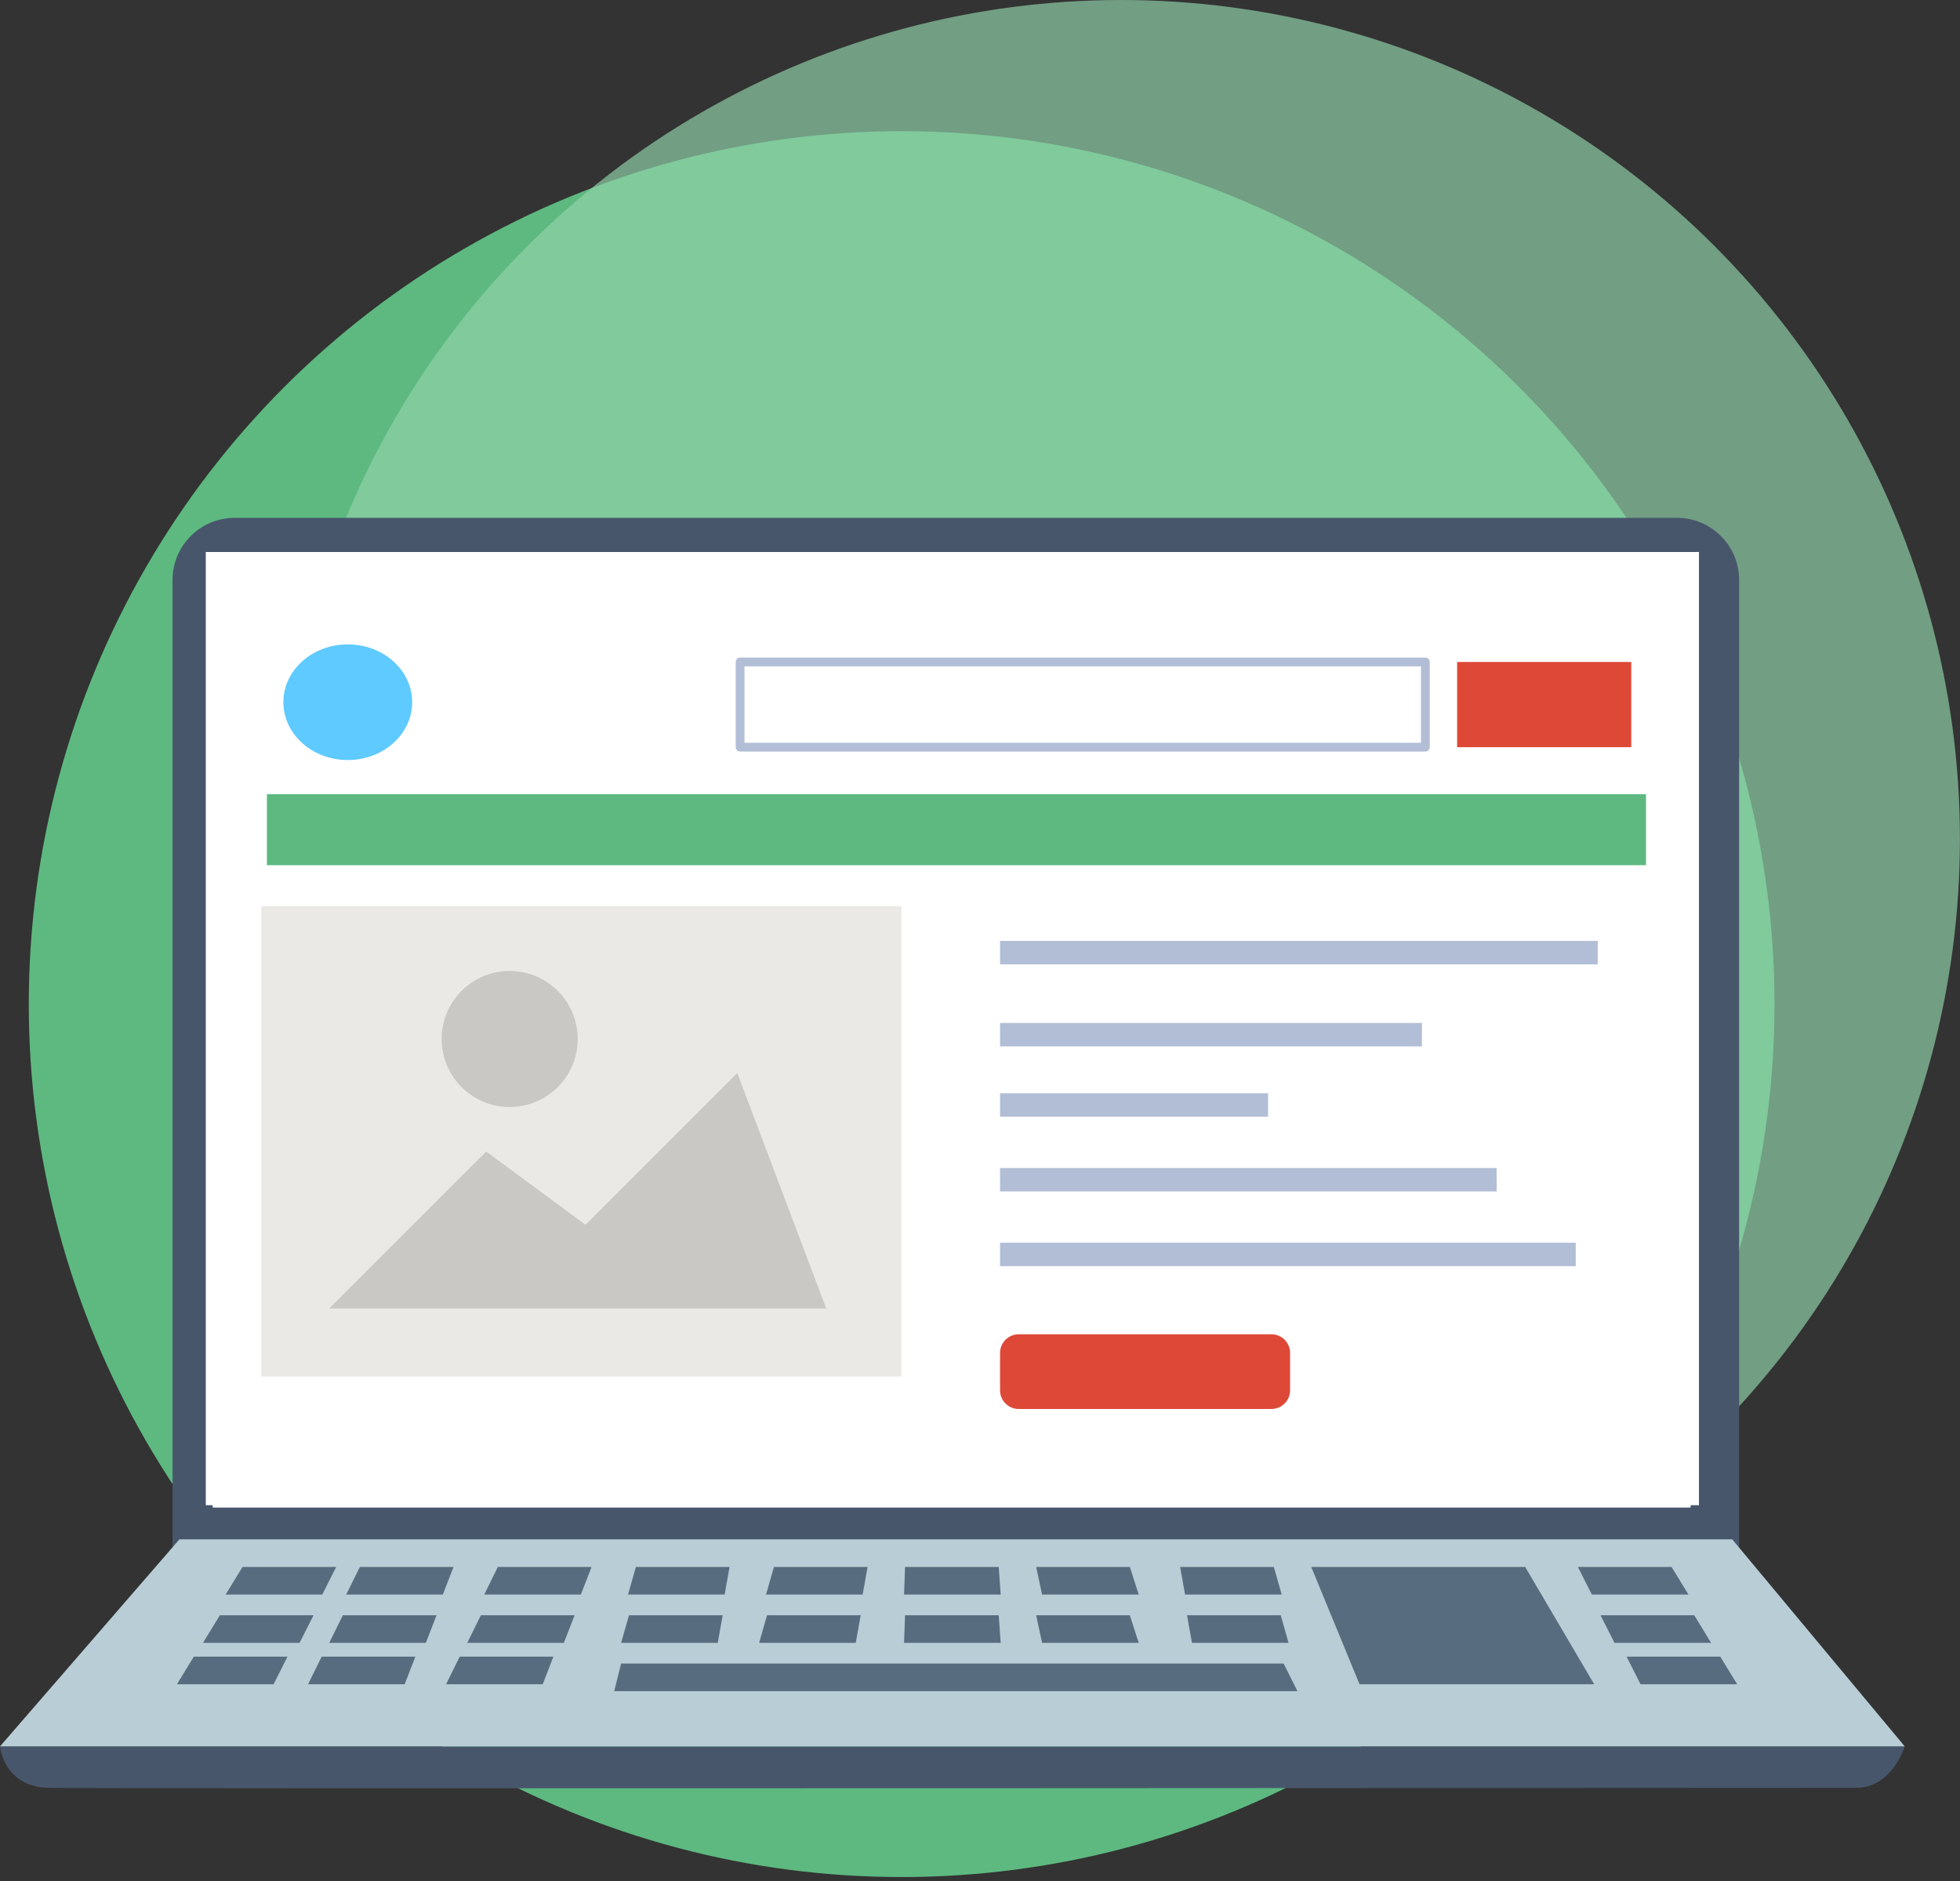
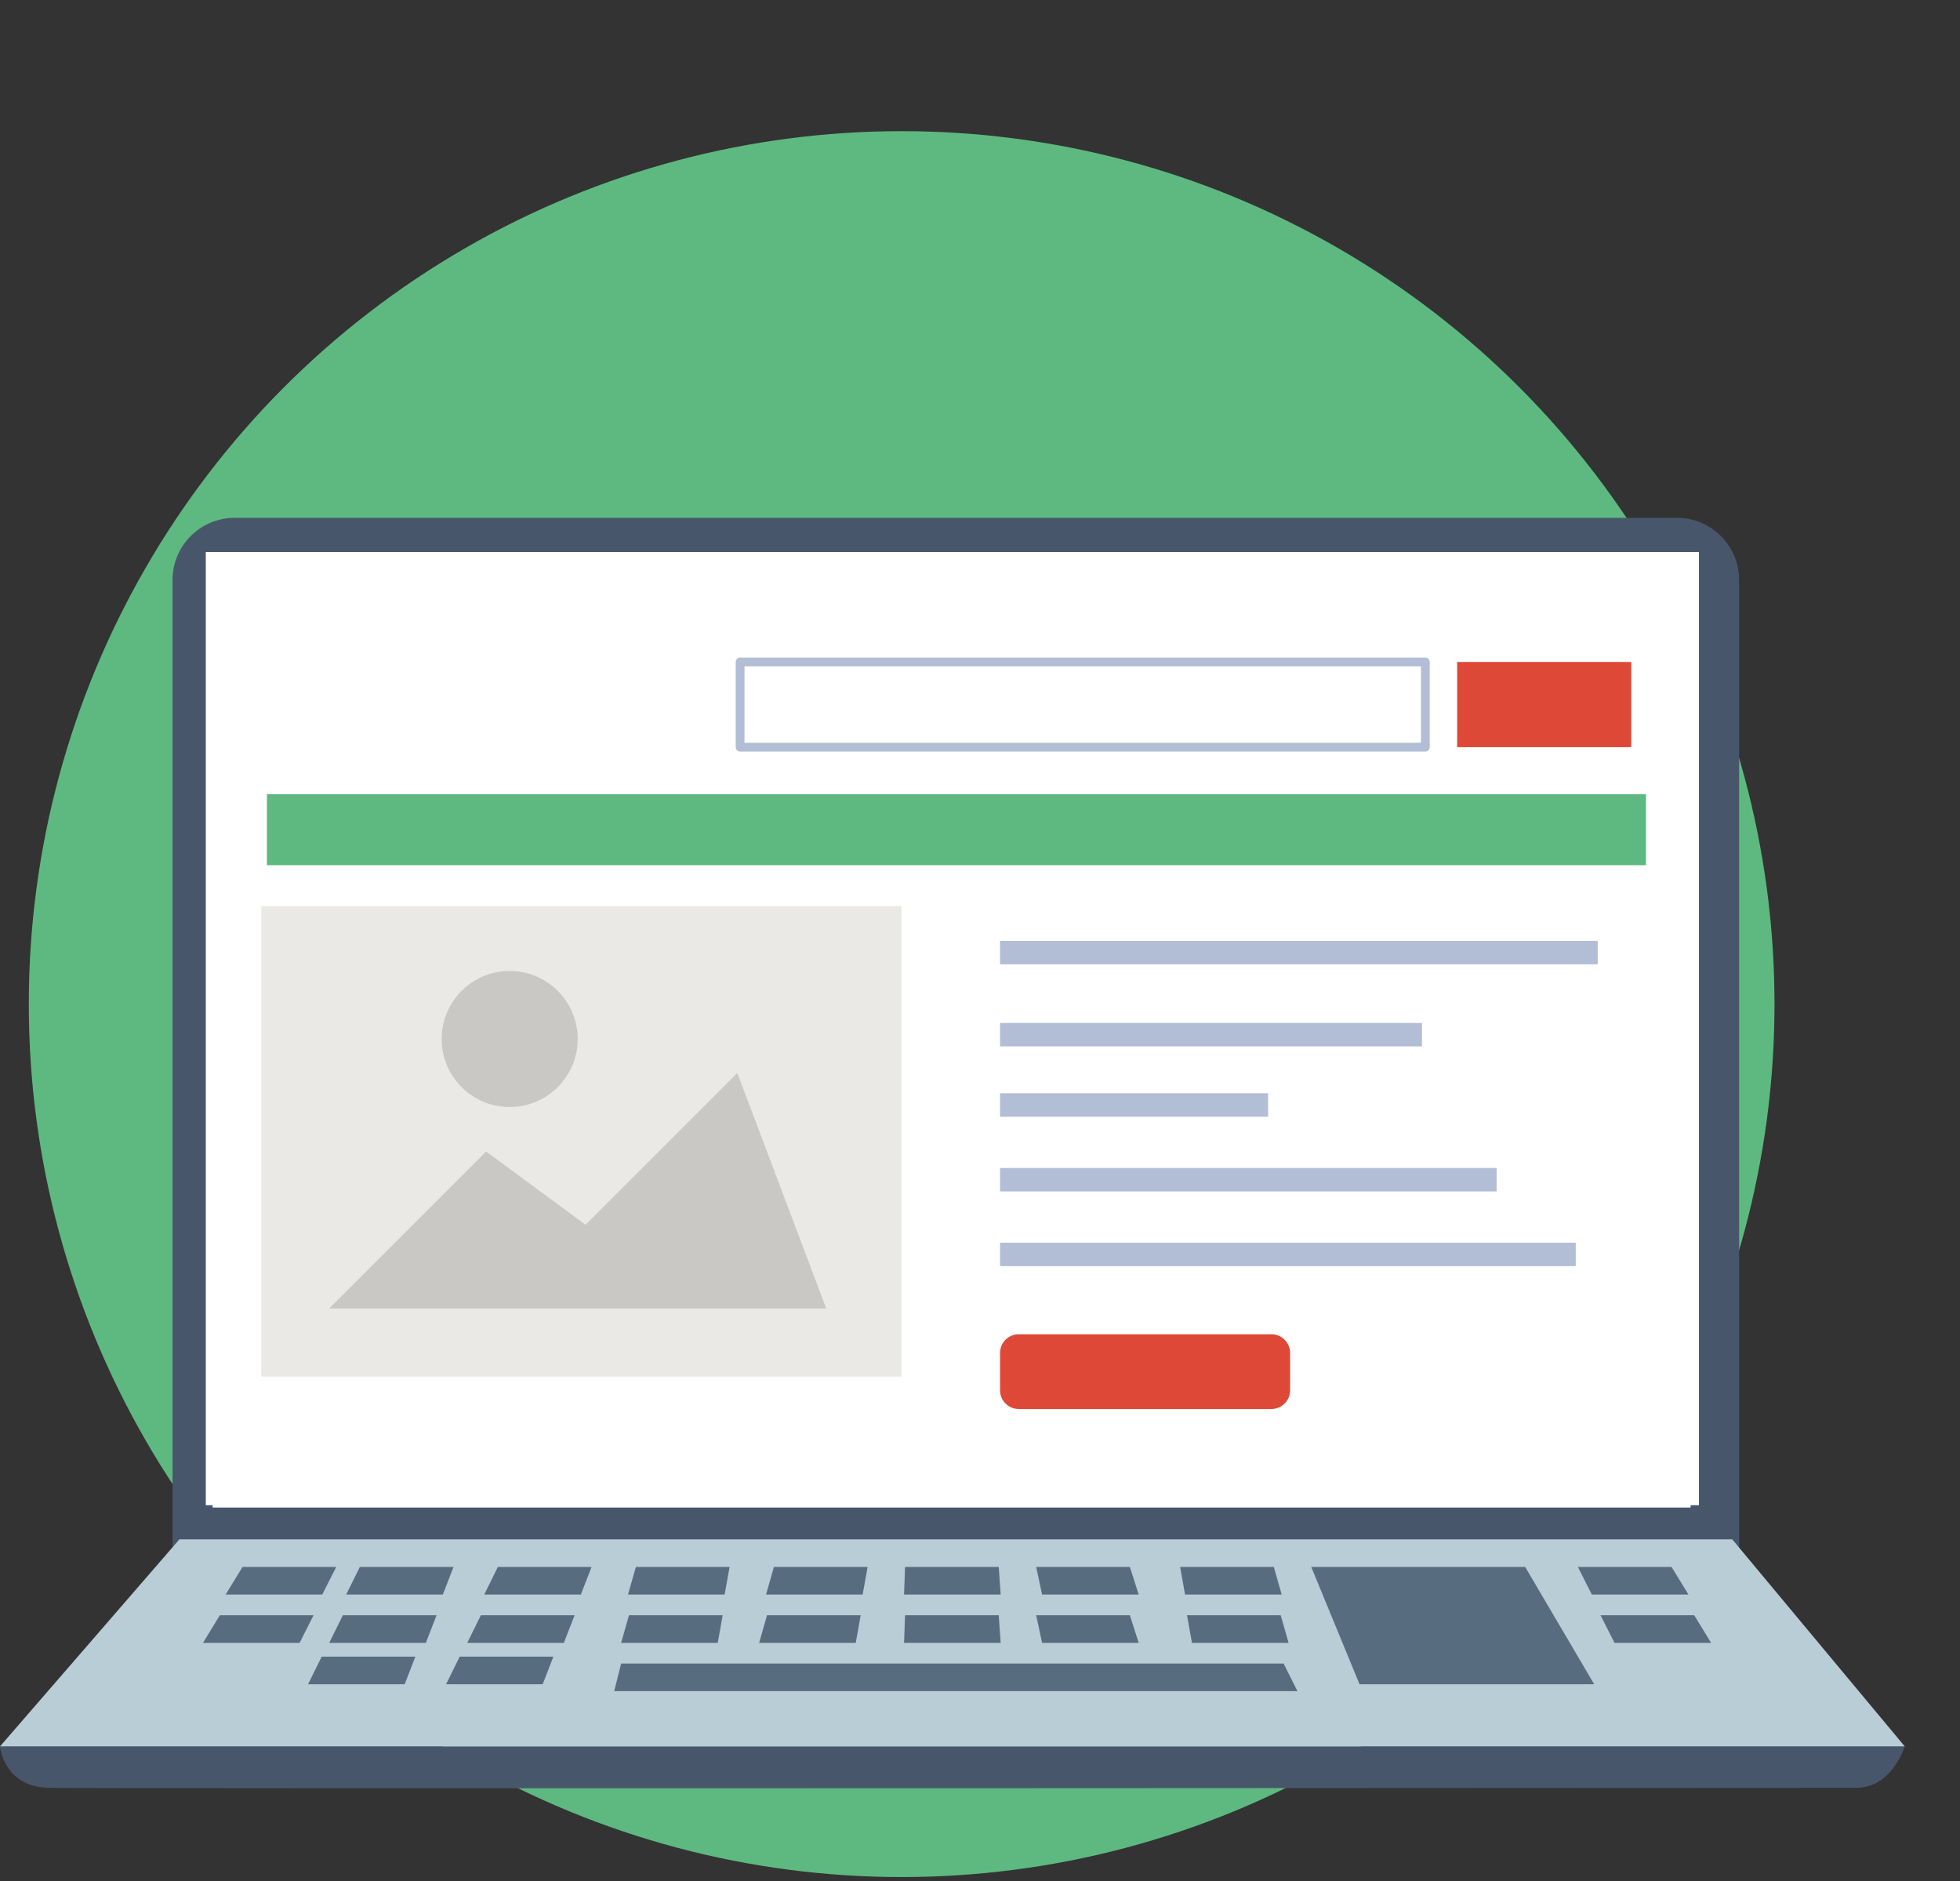
<svg xmlns="http://www.w3.org/2000/svg" width="100%" height="100%" viewBox="0 0 223 214" version="1.1" xml:space="preserve" style="fill-rule:evenodd;clip-rule:evenodd;stroke-linecap:round;stroke-linejoin:round;stroke-miterlimit:1.5;">
  <rect x="0" y="0" width="223" height="214" fill="#333333" stroke="none" />
  <g>
    <circle cx="102.586" cy="114.232" r="99.31" style="fill:#5db980;" />
-     <circle cx="127.542" cy="95.451" r="95.451" style="fill:#91d2aa;fill-opacity:0.67;" />
    <g>
      <g>
        <path d="M0,198.677c0,0 0.393,4.58 5.496,4.711c5.104,0.131 201.664,0 205.721,0c4.057,0 5.497,-4.711 5.497,-4.711l-216.714,0Z" style="fill:#48566c;" />
        <path d="M197.869,65.979c0,-3.9 -3.166,-7.067 -7.067,-7.067l-164.105,0c-3.901,0 -7.067,3.167 -7.067,7.067l-0,110.713l178.239,-0l0,-110.713Z" style="fill:#48566c;" />
        <rect x="23.414" y="62.797" width="169.886" height="108.44" style="fill:#fff;" />
        <rect x="24.197" y="63.587" width="168.154" height="107.919" style="fill:#fff;" />
        <path d="M20.415,175.121l-20.415,23.556l216.714,0l-19.63,-23.556l-176.669,0Z" style="fill:#b8cdd5;" />
        <g>
          <path d="M70.668,189.255l-0.786,3.14l77.735,0l-1.571,-3.14l-75.378,-0" style="fill:#586c80;" />
          <path d="M149.187,178.262l5.496,13.348l26.697,0l-7.852,-13.348l-24.341,-0" style="fill:#586c80;" />
          <path d="M71.564,183.758l-0.896,3.141l10.992,0l0.563,-3.141l-10.659,0" style="fill:#586c80;" />
          <path d="M145.713,183.758l0.896,3.141l-10.992,0l-0.564,-3.141l10.66,0" style="fill:#586c80;" />
          <path d="M87.268,183.758l-0.897,3.141l10.993,0l0.563,-3.141l-10.659,0" style="fill:#586c80;" />
          <path d="M102.972,183.758l-0.112,3.141l10.993,0l-0.222,-3.141l-10.659,0" style="fill:#586c80;" />
          <path d="M117.89,183.758l0.674,3.141l10.993,0l-1.007,-3.141l-10.66,0" style="fill:#586c80;" />
          <path d="M72.349,178.262l-0.896,3.141l10.992,-0l0.564,-3.141l-10.66,-0" style="fill:#586c80;" />
          <path d="M144.928,178.262l0.896,3.141l-10.993,-0l-0.563,-3.141l10.66,-0" style="fill:#586c80;" />
          <path d="M88.053,178.262l-0.896,3.141l10.992,-0l0.563,-3.141l-10.659,-0" style="fill:#586c80;" />
          <path d="M39.01,183.758l-1.552,3.141l10.993,0l1.218,-3.141l-10.659,0" style="fill:#586c80;" />
          <path d="M54.714,183.758l-1.552,3.141l10.993,0l1.218,-3.141l-10.659,0" style="fill:#586c80;" />
          <path d="M40.941,178.262l-1.551,3.141l10.993,-0l1.218,-3.141l-10.66,-0" style="fill:#586c80;" />
          <path d="M56.645,178.262l-1.551,3.141l10.993,-0l1.218,-3.141l-10.66,-0" style="fill:#586c80;" />
          <path d="M36.599,188.469l-1.551,3.141l10.993,0l1.218,-3.141l-10.66,0" style="fill:#586c80;" />
          <path d="M25.015,183.758l-1.921,3.141l10.993,0l1.587,-3.141l-10.659,0" style="fill:#586c80;" />
          <path d="M27.593,178.262l-1.921,3.141l10.993,-0l1.587,-3.141l-10.659,-0" style="fill:#586c80;" />
-           <path d="M22.05,188.469l-1.92,3.141l10.992,0l1.588,-3.141l-10.66,0" style="fill:#586c80;" />
          <path d="M192.762,183.758l1.921,3.141l-10.993,0l-1.588,-3.141l10.66,0" style="fill:#586c80;" />
          <path d="M190.184,178.262l1.92,3.141l-10.992,-0l-1.588,-3.141l10.66,-0" style="fill:#586c80;" />
-           <path d="M195.726,188.469l1.921,3.141l-10.993,0l-1.587,-3.141l10.659,0" style="fill:#586c80;" />
          <path d="M52.303,188.469l-1.551,3.141l10.993,0l1.218,-3.141l-10.66,0" style="fill:#586c80;" />
          <path d="M102.972,178.262l-0.112,3.141l10.993,-0l-0.222,-3.141l-10.659,-0" style="fill:#586c80;" />
          <path d="M117.89,178.262l0.674,3.141l10.993,-0l-1.007,-3.141l-10.66,-0" style="fill:#586c80;" />
        </g>
      </g>
      <g>
-         <ellipse cx="39.569" cy="79.886" rx="7.329" ry="6.579" style="fill:#5fcaff;" />
        <rect x="84.206" y="75.308" width="77.964" height="9.695" style="fill:#fff;stroke:#b2bed6;stroke-width:1px;" />
        <rect x="165.787" y="75.308" width="19.81" height="9.695" style="fill:#de4837;" />
        <rect x="30.369" y="90.35" width="156.907" height="8.079" style="fill:#5db980;" />
        <rect x="29.723" y="103.083" width="72.845" height="53.521" style="fill:#eae9e6;" />
        <circle cx="57.989" cy="118.201" r="7.739" style="fill:#c9c8c4;" />
        <path d="M55.31,131l-17.86,17.86l56.557,0l-10.121,-26.79l-17.265,17.265l-11.311,-8.335Z" style="fill:#c9c8c4;" />
        <rect x="113.781" y="107.042" width="68" height="2.667" style="fill:#b2bed6;" />
        <rect x="113.781" y="116.376" width="48" height="2.667" style="fill:#b2bed6;" />
        <rect x="113.781" y="124.376" width="30.5" height="2.667" style="fill:#b2bed6;" />
        <rect x="113.781" y="132.876" width="56.5" height="2.667" style="fill:#b2bed6;" />
        <rect x="113.781" y="141.376" width="65.5" height="2.667" style="fill:#b2bed6;" />
        <path d="M146.781,153.917c-0,-1.172 -0.952,-2.125 -2.125,-2.125l-28.75,0c-1.173,0 -2.125,0.953 -2.125,2.125l-0,4.25c-0,1.173 0.952,2.125 2.125,2.125l28.75,0c1.173,0 2.125,-0.952 2.125,-2.125l-0,-4.25Z" style="fill:#de4837;" />
      </g>
    </g>
  </g>
</svg>